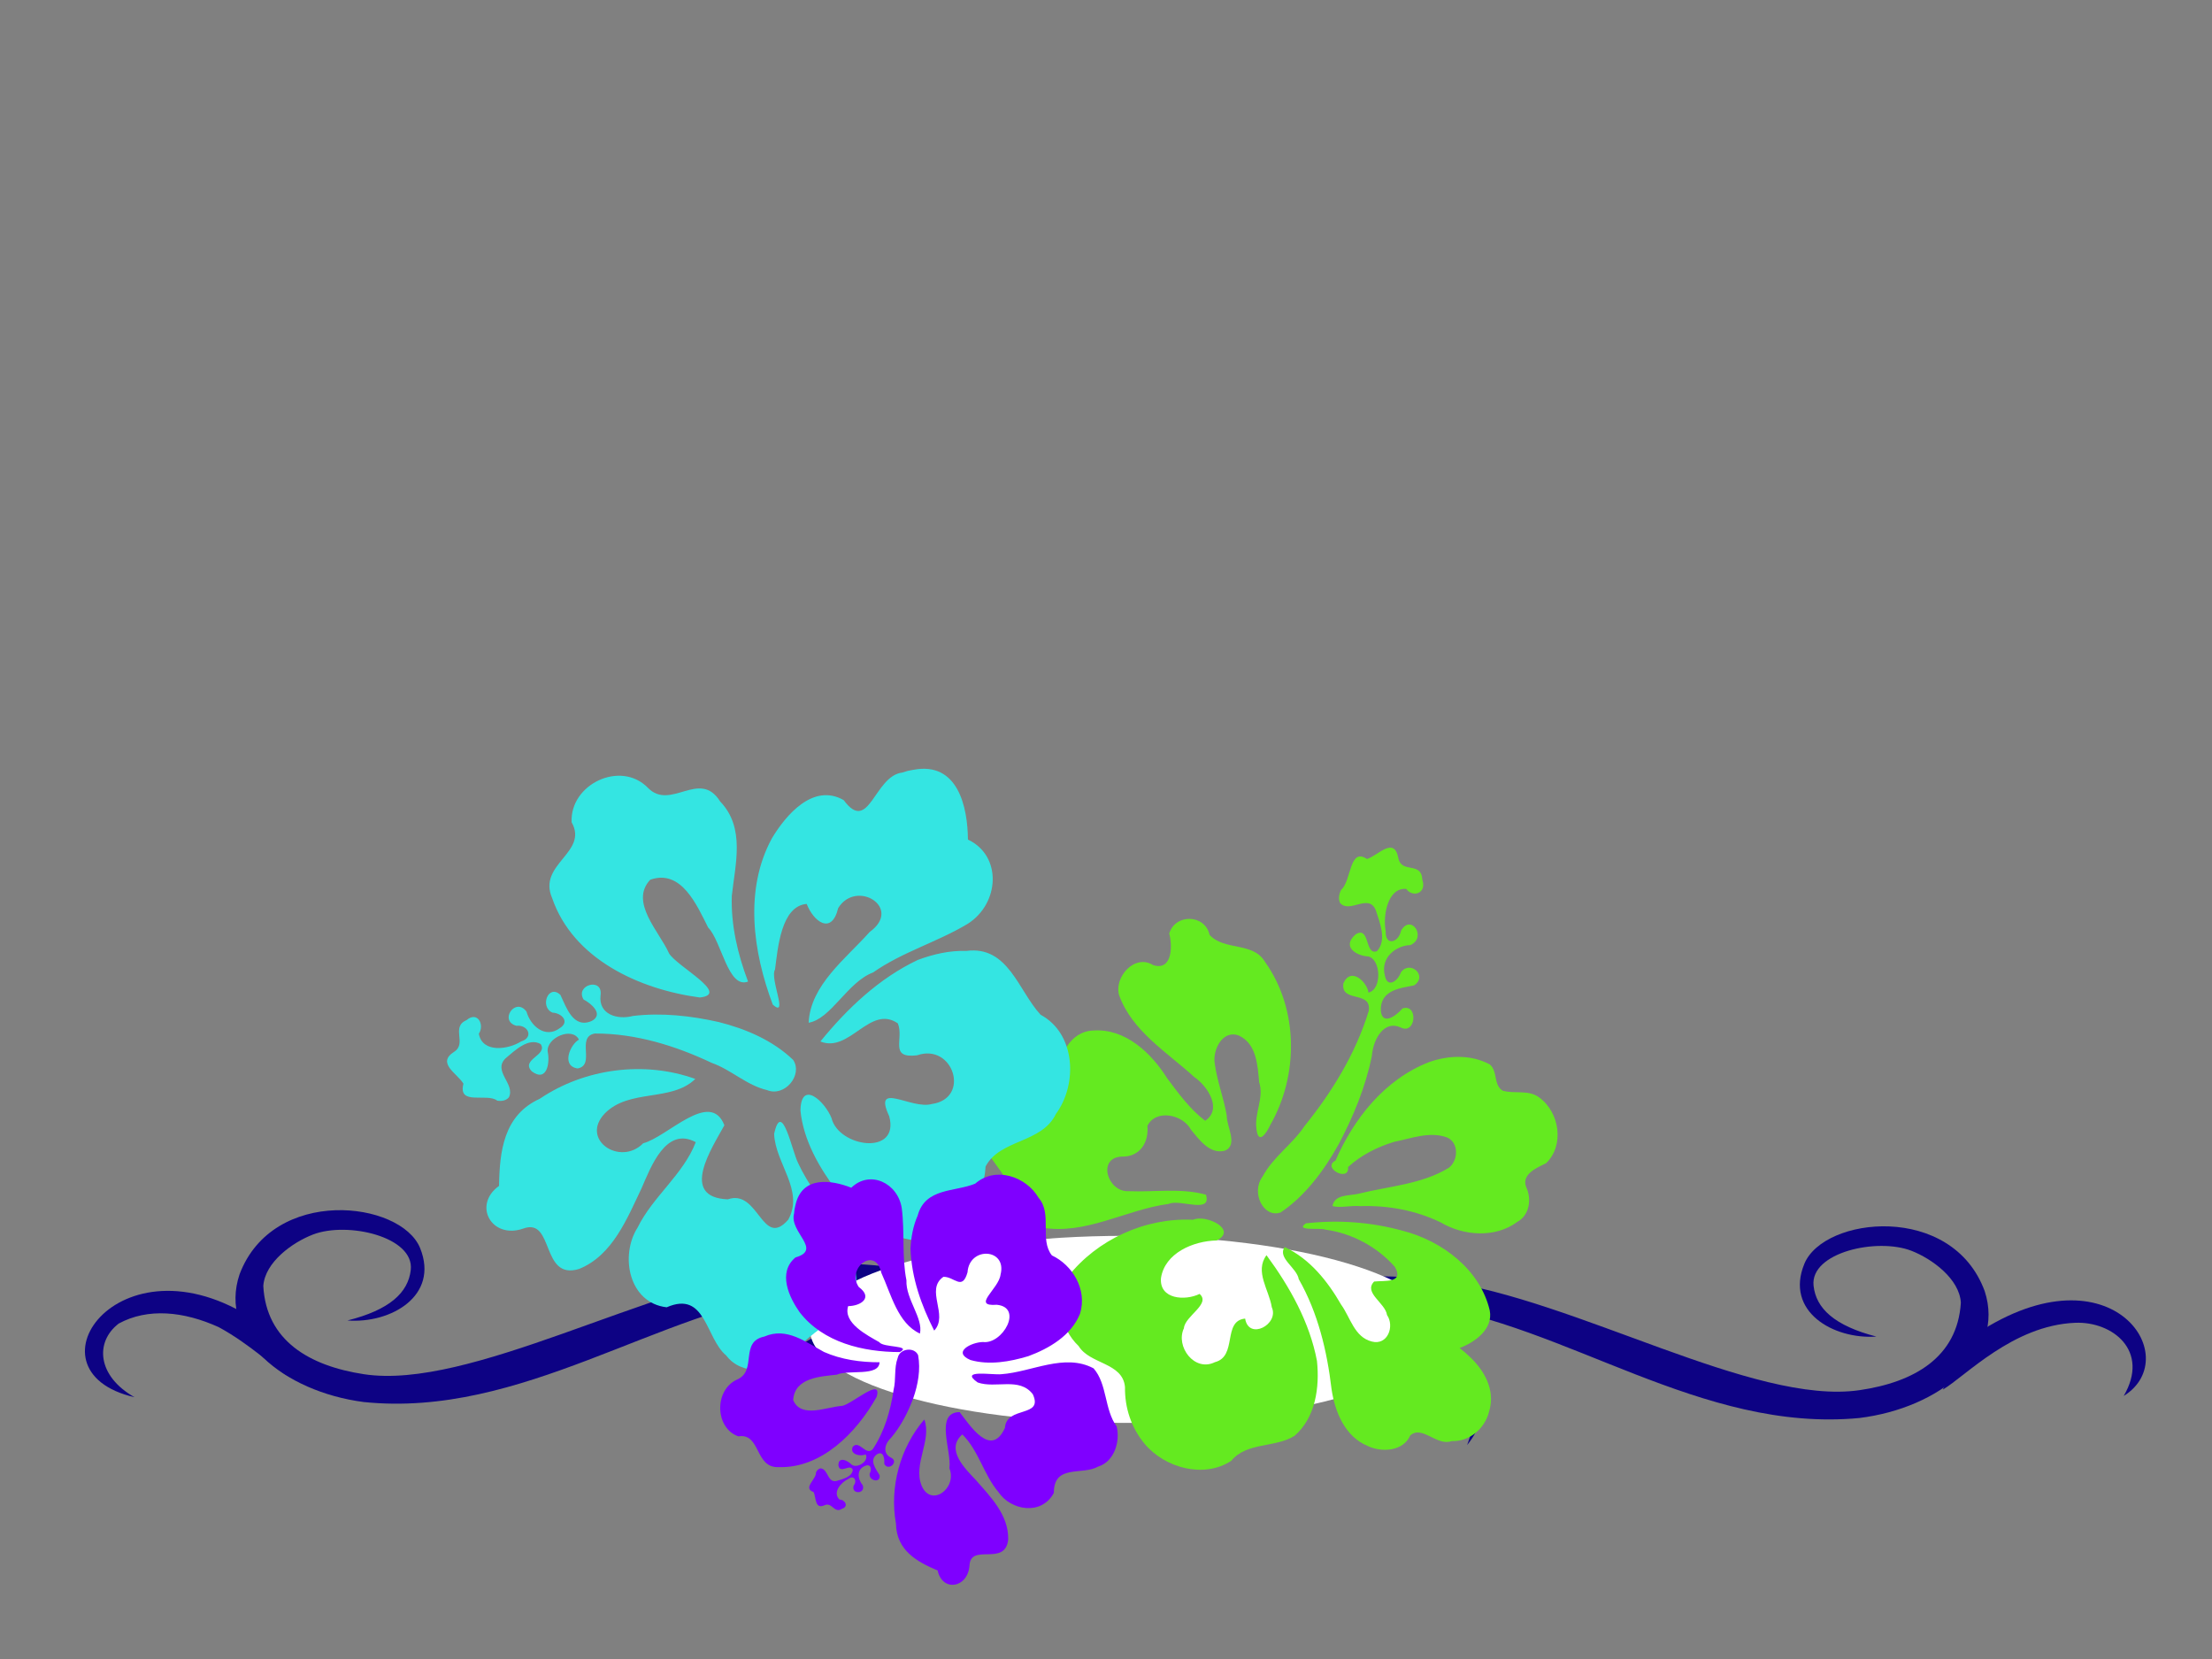
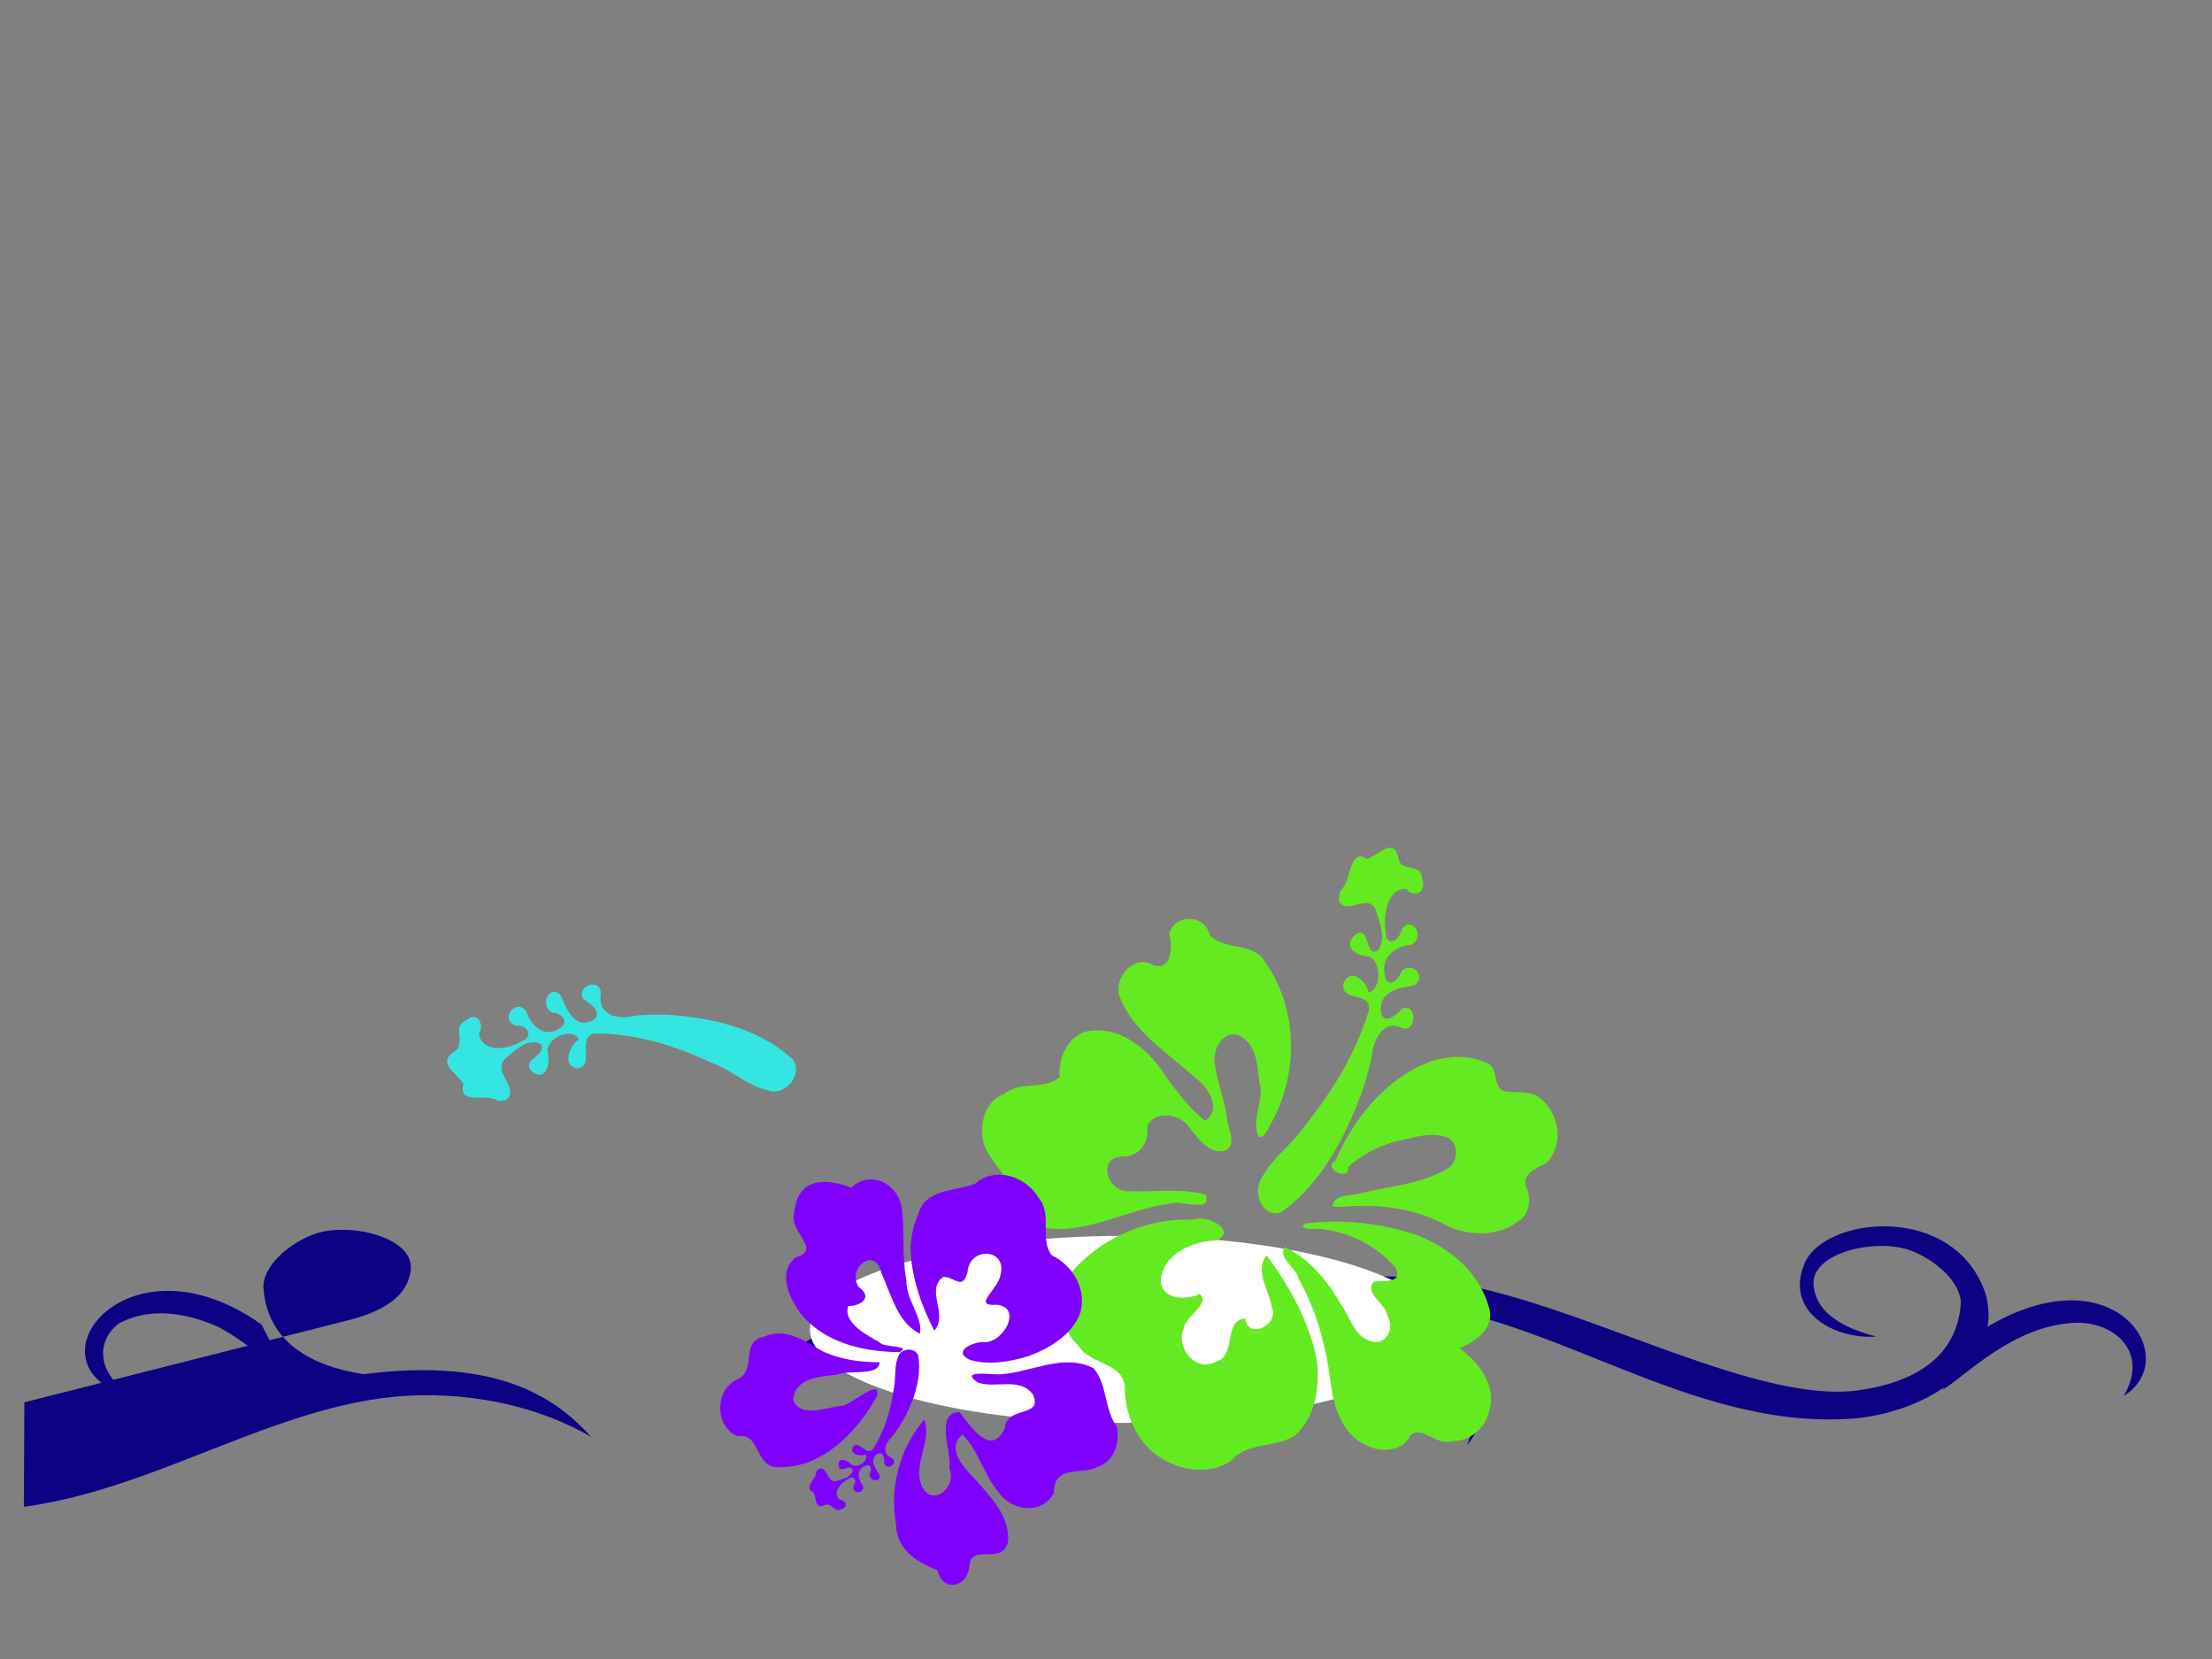
<svg xmlns="http://www.w3.org/2000/svg" xmlns:xlink="http://www.w3.org/1999/xlink" width="640" height="480">
  <rect width="100%" height="100%" fill="#808080" stroke="none" />
  <title>hibiscus</title>
  <defs>
    <symbol id="svg_35">
      <g id="svg_3">
        <title>Layer 1</title>
        <g id="svg_25">
-           <path d="m28.484,52.895c3.7,-1.051 5.343,-2.74 5.567,-4.986c0.323,-3.269 -5.594,-4.768 -8.634,-3.459c-1.83,0.788 -4.241,2.749 -4.374,5.082c0.278,5.368 4.083,7.839 8.911,8.64c9.367,1.554 25.028,-8.827 36.995,-10.604c12.308,-1.828 17.284,2.684 20.091,6.081c-5.848,-3.721 -12.794,-4.579 -18.383,-3.748c-12.823,1.906 -24.737,12.547 -38.704,11.008c-7.095,-1.007 -12.864,-6.288 -11.009,-12.52c2.915,-8.711 14.22,-7.293 15.927,-2.63c1.719,4.698 -2.58,7.444 -6.387,7.136z" id="svg_33" stroke-width="1px" fill-rule="evenodd" fill="#0d0284" />
+           <path d="m28.484,52.895c3.7,-1.051 5.343,-2.74 5.567,-4.986c0.323,-3.269 -5.594,-4.768 -8.634,-3.459c-1.83,0.788 -4.241,2.749 -4.374,5.082c0.278,5.368 4.083,7.839 8.911,8.64c12.308,-1.828 17.284,2.684 20.091,6.081c-5.848,-3.721 -12.794,-4.579 -18.383,-3.748c-12.823,1.906 -24.737,12.547 -38.704,11.008c-7.095,-1.007 -12.864,-6.288 -11.009,-12.52c2.915,-8.711 14.22,-7.293 15.927,-2.63c1.719,4.698 -2.58,7.444 -6.387,7.136z" id="svg_33" stroke-width="1px" fill-rule="evenodd" fill="#0d0284" />
          <path id="svg_32" d="m94.417,45.67c-1.541,-0.158 -3.131,0.552 -3.996,2.677c-0.167,-1.526 -1.619,-2.325 -3.11,-2.356c-4.786,0.91 -3.423,5.321 -1.12,7.597c2.005,1.981 4.399,3.865 5.454,5.467c1.302,-2.226 1.75,-2.124 3.16,-3.645c-2.682,-3.071 -0.226,-6.098 3.583,-5.343c0.453,-2.068 -1.698,-4.163 -3.971,-4.397z" stroke-width="1px" fill-rule="evenodd" fill="#0d0284" />
          <path id="svg_31" d="m90.826,56.462c-20.564,-9.564 -28.46,1.477 -23.472,8.278c-2.444,-7.242 3.42,-10.102 8.932,-9.946c9.28,0.263 17.169,5.325 20.497,6.624l-5.957,-4.956z" stroke-width="1px" fill-rule="evenodd" fill="#0d0284" />
          <path d="m93.589,54.193c1.43,2.189 4.675,4.606 5.591,7.528c2.128,-3.021 5.652,-4.483 7.23,-6.852c1.879,-2.697 -3.957,-6.347 -5.963,-2.171c0.762,-5.246 -9.291,-2.76 -6.857,1.495z" id="svg_30" stroke-width="1px" fill-rule="evenodd" fill="#0d0284" />
          <path id="svg_29" d="m102.909,56.333c20.564,-9.565 29.442,1.606 24.455,8.407c2.444,-7.242 -3.42,-10.102 -8.933,-9.946c-9.28,0.263 -16.327,4.163 -19.655,6.495l4.132,-4.956z" stroke-width="1px" fill-rule="evenodd" fill="#0d0284" />
          <path id="svg_28" d="m20.892,53.315c-12.218,-9.564 -21.371,4.648 -11.172,7.202c-3.304,-2.068 -3.532,-5.418 -1.423,-7.237c2.548,-1.56 5.723,-1.242 8.837,0.323c2.779,1.665 4.902,3.978 6.148,4.797l-2.39,-5.086l-0,0z" stroke-width="1px" fill-rule="evenodd" fill="#0d0284" />
          <path d="m163.44,53.928c-3.7,-1.051 -5.343,-2.74 -5.567,-4.986c-0.323,-3.269 5.594,-4.768 8.634,-3.459c1.83,0.788 4.241,2.749 4.374,5.082c-0.278,5.368 -4.083,7.839 -8.911,8.64c-9.367,1.554 -25.028,-8.827 -36.995,-10.604c-12.308,-1.828 -17.284,2.684 -20.091,6.081c5.848,-3.721 12.794,-4.579 18.383,-3.748c12.823,1.906 24.737,12.547 38.704,11.008c7.095,-1.007 12.864,-6.288 11.009,-12.52c-2.915,-8.711 -14.22,-7.293 -15.927,-2.63c-1.719,4.698 2.58,7.444 6.387,7.136z" id="svg_27" stroke-width="1px" fill-rule="evenodd" fill="#0d0284" />
          <path id="svg_26" d="m171.707,54.038c12.218,-9.564 19.135,1.77 13.587,5.64c2.314,-4.458 -1.027,-7.335 -4.302,-7.178c-5.513,0.263 -9.698,5.325 -11.675,6.624l2.39,-5.086z" stroke-width="1px" fill-rule="evenodd" fill="#0d0284" />
        </g>
      </g>
    </symbol>
  </defs>
  <g>
    <title>Layer 1</title>
    <use fill="#8700ff" x="-68.457" y="-53.783" transform="matrix(3.278, 0.012, -0.014, 2.942, 231.546, 385.147)" xlink:href="#svg_35" id="svg_36" />
    <ellipse ry="27.061" rx="91" id="svg_37" cy="384.63" cx="325.349" stroke-linecap="null" stroke-linejoin="null" stroke-dasharray="null" stroke-width="null" stroke="null" fill="#ffffff" />
    <g transform="rotate(17.195, 367.754, 333.508)" id="svg_4">
      <path fill="#64ea20" d="m364.633,254.876c2.137,-3.28 -1.466,-12.578 4.525,-10.744c2.74,-1.884 5.483,-8.68 8.55,-2.998c2.247,4.26 6.63,-1.151 8.511,3.988c2.526,3.523 -1.273,5.808 -3.653,3.911c-5.247,1.145 -4.252,9.369 -2.057,13.482c1.097,4.148 4.54,2.155 4.193,-1.513c1.304,-5.648 7.81,-0.316 3.818,3.206c-3.857,1.288 -7.354,5.976 -4.431,10.651c1.745,3.262 4.028,0.504 4.147,-2.363c1.48,-4.18 7.811,-1.327 4.762,2.513c-3.308,1.891 -9.146,4.049 -7.014,9.968c1.808,4.03 4.769,-0.252 5.767,-2.576c3.967,-2.84 6.064,6.313 1.063,5.401c-5.075,-0.668 -6.583,5.387 -5.468,10.356c0.908,9.084 0.059,18.338 -1.623,27.221c-1.829,8.72 -4.965,17.375 -10.205,23.817c-4.09,3.117 -9.986,-2.799 -8.072,-8.325c1.28,-6.53 5.46,-11.396 7.306,-17.644c4.616,-11.585 7.912,-24.25 7.879,-37.242c-0.902,-6.083 -8.446,0.319 -9.372,-5.473c0.656,-5.414 6.551,-2.277 7.724,0.413c3.578,-2.09 0.523,-10.39 -3.185,-9.968c-2.87,0.776 -8.343,-0.151 -5.343,-5.019c3.252,-3.77 4.329,5.217 7.347,2.791c1.889,-3.912 -1.838,-8.333 -3.832,-11.192c-3.468,-4.178 -6.825,3.174 -10.443,1.077c-0.918,-0.889 -1.106,-2.406 -0.894,-3.741z" id="path6658" />
      <path fill="#64ea20" id="path6656" d="m288.99,340.092c3.09,-5.106 10.86,-4.291 13.876,-9.47c-2.386,-5.464 -1.006,-13.582 5.405,-15.711c8.684,-3.325 17.955,1.366 24.42,6.926c4.441,3.207 8.894,6.58 14.127,8.483c3.831,-4.734 -2.325,-9.795 -6.747,-11.153c-9.674,-4.556 -21.128,-7.354 -27.796,-16.207c-2.952,-4.534 0.728,-12.844 6.862,-11.211c5.933,0.023 3.589,-7.277 1.729,-10.092c-0.056,-6.127 8.266,-8.409 11.265,-3.095c5.423,3.194 12.547,-1.81 17.543,2.651c13.512,10.258 19.089,28.629 15.501,44.681c-0.371,2.657 -1.542,6.636 -3.446,2.388c-2.043,-4.186 -0.506,-9.311 -3.294,-13.255c-1.833,-4.441 -4,-10.432 -9.618,-11.14c-5.027,-0.29 -6.034,6.254 -4.256,9.792c2.153,4.644 5.419,8.729 7.75,13.307c0.902,3.121 5.722,7.117 2.559,9.886c-3.838,2.437 -8.046,-0.802 -11.214,-2.87c-3.523,-3.526 -11.508,-2.815 -12.374,2.679c1.812,4.326 0.7,9.248 -4.53,10.697c-6.707,2.485 -0.776,11.069 4.917,8.953c7.184,-1.891 14.099,-5.406 21.68,-5.648c3.396,4.93 -6.934,3.346 -9.513,5.742c-11.368,5.23 -20.185,15.757 -33.185,17.416c-6.176,0.836 -10.116,-4.881 -13.023,-9.271c-3.515,-4.269 -10.036,-6.242 -11.431,-12.044c-1.66,-4.151 -1.067,-9.602 2.792,-12.434l0,0zm97.251,-9.907c1.46,-13.152 6.65,-26.684 17.459,-35.241c4.745,-3.556 10.969,-5.731 16.968,-4.535c2.84,1.188 2.689,5.342 5.79,6.149c3.582,-0.058 7.042,-2.562 10.686,-1.252c6.967,2.38 11.137,11.115 7.513,17.611c-2.147,2.027 -5.948,5.149 -3.409,8.319c2.552,2.767 3.285,7.449 0.498,10.32c-4.649,6.393 -13.64,8.524 -21.197,6.698c-7.916,-1.186 -16.065,-0.211 -23.587,2.408c-2.502,0.49 -5.69,2.43 -7.662,2.312c-0.432,-3.438 3.77,-4.205 6.114,-5.582c7.75,-4.722 16.751,-8.018 22.807,-14.963c1.963,-2.823 0.628,-7.89 -3.252,-8.195c-5.349,-0.185 -9.681,3.352 -14.11,5.744c-4.256,2.867 -8.023,6.521 -10.598,10.917c1.813,4.168 -7.305,2.535 -4.019,-0.71l0,0zm12.02,56.955c-5.329,-10.055 -13.821,-18.135 -22.995,-24.908c-1.964,5.547 3.741,9.436 5.907,13.923c3.581,4.058 -3.495,11.24 -6.393,5.424c-6.145,2.596 1.185,11.064 -4.626,14.629c-4.792,4.559 -12.293,-0.951 -11.47,-6.724c-0.779,-3.489 5.48,-9.045 1.396,-10.828c-3.38,3.195 -10.697,4.969 -12.024,-1.078c-1.088,-7.243 5.733,-13.012 12.169,-15.159c5.024,-4.825 -5.274,-6.372 -8.271,-3.708c-13.491,3.464 -24.883,13.748 -29.728,26.434c-1.882,7.131 2.245,14.994 8.89,18.267c4.65,4.132 13.583,0.712 16.315,7.368c1.683,5.732 5.176,10.679 10.284,14.009c7.657,4.955 19.373,4.58 25.384,-2.704c2.675,-6.579 11.093,-7.321 15.377,-12.339c4.253,-6.857 2.792,-15.595 -0.217,-22.607l0,0zm50.884,-5.645c-2.24,-5.113 -7.435,-8.221 -12.571,-10.122c3.791,-2.941 7.687,-8.124 5.136,-12.943c-6.086,-10.428 -19.051,-15.201 -30.935,-14.603c-9.413,0.286 -18.798,2.466 -27.365,6.238c-2.498,3.243 4.385,-0.102 5.952,0.059c7.652,-1.279 15.789,0.34 22.334,4.322c4.196,3.779 -1.801,4.696 -4.433,5.858c-2.053,4.042 4.904,4.923 6.431,8.149c3.117,2.471 2.782,8.434 -1.929,8.631c-5.217,0.293 -8.007,-4.853 -11.653,-7.581c-5.698,-5.28 -12.541,-9.983 -20.51,-11.074c-1.199,3.64 5.137,4.674 6.62,7.658c8.223,7.69 13.976,17.456 18.463,27.567c2.851,5.935 7.688,11.996 14.9,12.65c4.522,0.663 10.288,-1.639 10.821,-6.54c2.38,-3.963 8.288,0.772 11.936,-1.992c5.021,-1.359 8.049,-6.276 7.828,-11.187c0.009,-1.74 -0.316,-3.489 -1.024,-5.09l0,0.001z" />
    </g>
    <g id="svg_6">
      <path fill="#34e5e2" id="path7490" d="m143.847,318.439c-2.98,-2.306 -11.424,1.582 -9.758,-4.881c-1.711,-2.955 -7.884,-5.914 -2.723,-9.222c3.869,-2.424 -1.045,-7.152 3.622,-9.181c3.2,-2.724 5.275,1.374 3.552,3.941c1.04,5.66 8.509,4.587 12.246,2.219c3.768,-1.184 1.957,-4.898 -1.374,-4.523c-5.13,-1.407 -0.287,-8.424 2.912,-4.118c1.17,4.16 5.428,7.933 9.674,4.78c2.963,-1.882 0.458,-4.345 -2.146,-4.473c-3.797,-1.596 -1.206,-8.426 2.283,-5.136c1.717,3.568 3.678,9.865 9.053,7.565c3.661,-1.95 -0.229,-5.144 -2.34,-6.22c-2.58,-4.279 5.733,-6.541 4.905,-1.146c-0.606,5.474 4.893,7.1 9.406,5.898c8.25,-0.979 16.656,-0.064 24.724,1.751c7.92,1.973 15.782,5.356 21.632,11.007c2.831,4.412 -2.542,10.771 -7.561,8.707c-5.931,-1.381 -10.35,-5.889 -16.025,-7.881c-10.522,-4.979 -22.025,-8.535 -33.825,-8.498c-5.525,0.973 0.29,9.11 -4.971,10.109c-4.918,-0.708 -2.068,-7.067 0.375,-8.332c-1.898,-3.86 -9.437,-0.564 -9.053,3.435c0.705,3.096 -0.137,8.999 -4.559,5.764c-3.424,-3.508 4.738,-4.669 2.535,-7.925c-3.553,-2.038 -7.568,1.983 -10.165,4.134c-3.795,3.741 2.883,7.362 0.978,11.265c-0.808,0.991 -2.186,1.193 -3.397,0.964z" />
-       <path fill="#34e5e2" d="m210.119,392.193c-6.038,-5.025 -5.865,-18.899 -17.227,-13.954c-10.97,-1.254 -13.594,-14.949 -8.414,-23.073c4.431,-9.009 13.157,-15.251 16.828,-24.701c-8.638,-4.676 -13.014,7.222 -15.674,13.313c-4.199,8.778 -8.366,19.417 -18.059,23.36c-11.197,3.473 -7.138,-15.018 -16.202,-11.668c-9.144,3.164 -14.708,-6.816 -6.98,-12.36c0.16,-9.892 1.273,-20.44 11.769,-25.196c12.966,-8.779 30.237,-11.077 45.017,-5.742c-6.947,6.722 -19.103,2.758 -26.186,9.978c-7.266,7.618 4.51,15.38 11.101,8.634c7.064,-1.843 19.412,-15.666 23.494,-5.214c-3.546,6.52 -13.167,20.84 0.986,21.441c8.942,-3.159 9.934,14.507 17.495,5.878c4.684,-8.51 -3.745,-16.235 -4.089,-24.823c2.23,-10.143 5.138,4.874 6.945,8.452c5.649,12.268 18.222,22.564 16.759,37.242c-4.01,8.396 -14.294,11.288 -19.015,19.321c-5.266,4.115 -14.144,4.931 -18.545,-0.889l0,0zm-7.642,-103.59c-17.483,-2.338 -36.668,-11.087 -42.738,-28.788c-4.261,-9.829 10.602,-13.118 5.655,-21.898c-0.572,-10.951 14.091,-18.058 22.013,-10.033c6.618,6.9 14.994,-5.529 20.96,4.007c7.341,7.649 4.347,18.132 3.365,27.332c-0.262,8.476 1.702,16.88 4.707,24.771c-5.784,2.24 -7.66,-11.712 -11.554,-15.636c-3.221,-6.356 -7.72,-17.024 -16.754,-13.822c-6.071,6.481 2.624,14.974 5.454,21.313c2.323,3.831 17.888,11.807 8.891,12.754l0,0l-0,0zm63.062,-10.86c-11.236,5.327 -20.418,14.065 -28.172,23.584c8.423,3.461 14.373,-10.788 22.407,-5.231c1.852,4.517 -2.649,10.207 5.558,9.239c10.505,-3.656 15.604,12.488 4.265,14.09c-5.922,1.694 -17.146,-6.878 -12.331,3.517c3.171,11.559 -14.608,9.06 -16.692,0.531c-1.886,-4.744 -8.813,-11.269 -8.978,-2.149c0.839,8.559 5.46,16.569 10.609,23.366c6.161,7.2 14.667,14.312 24.656,14.265c10.696,-0.997 17.778,-11.452 18.301,-21.468c4.233,-7.963 16.237,-6.627 20.359,-15.204c6.305,-8.6 5.749,-23.198 -4.437,-28.681c-6.431,-6.924 -9.348,-20.049 -21.457,-18.475c-4.82,-0.157 -9.601,0.938 -14.089,2.617l-0,0zm-4.506,-54.217c-8.105,0.98 -9.575,17.991 -16.924,7.976c-8.778,-5.024 -16.661,4.225 -20.736,10.984c-8.133,14.875 -5.504,33.018 0.226,48.201c4.659,4.063 -0.974,-7.665 0.642,-10.167c0.796,-6.159 1.759,-18.393 9.16,-18.987c1.979,5.118 7.209,9.116 9.114,1.201c5.224,-8.463 18.828,-0.097 9.095,6.929c-6.859,7.712 -17.146,15.347 -17.641,26.246c6.52,-1.12 11.191,-11.746 18.659,-14.559c8.468,-5.941 18.632,-8.793 27.401,-14.087c9.199,-5.865 9.973,-19.654 0.023,-24.351c-0.073,-9.464 -2.907,-22.586 -15.69,-20.199l-1.693,0.317l-1.637,0.497l0,0l-0,0z" id="path7488" />
    </g>
    <g transform="rotate(116.41, 271.328, 393.244)" id="svg_5">
      <path id="svg_1" fill="#7f00ff" d="m278.516,337.853c4.398,2.926 4.979,11.878 12.53,8.1c7.594,0.238 10.085,8.93 6.939,14.436c-2.587,6.038 -8.263,10.515 -10.307,16.797c6.165,2.566 8.57,-5.331 10.089,-9.396c2.44,-5.877 4.764,-12.952 11.22,-15.997c7.511,-2.821 5.657,9.31 11.711,6.679c6.118,-2.515 10.441,3.629 5.414,7.605c0.389,6.385 0.156,13.242 -6.809,16.854c-8.459,6.333 -20.199,8.712 -30.614,6.041c4.43,-4.694 12.975,-2.77 17.474,-7.793c4.604,-5.288 -3.871,-9.68 -8.056,-4.989c-4.757,1.555 -12.537,11.108 -15.865,4.582c2.106,-4.387 7.989,-14.118 -1.758,-13.771c-5.979,2.501 -7.551,-8.836 -12.307,-2.88c-2.786,5.729 3.389,10.271 4.058,15.789c-1.02,6.654 -3.773,-2.875 -5.193,-5.087c-4.496,-7.615 -13.646,-13.598 -13.382,-23.137c2.329,-5.621 9.244,-8.019 12.08,-13.443c3.407,-2.926 9.461,-3.914 12.776,-0.391l-0,0zm10.467,66.38c12.12,0.599 25.731,5.242 30.79,16.337c3.421,6.115 -6.617,9.007 -2.779,14.41c0.945,7.03 -8.763,12.373 -14.606,7.612c-4.891,-4.104 -10.015,4.344 -14.591,-1.494c-5.425,-4.549 -3.898,-11.462 -3.688,-17.444c-0.247,-5.478 -2.019,-10.793 -4.48,-15.724c3.858,-1.745 5.849,7.152 8.72,9.479c2.532,3.93 6.158,10.573 12.198,8.039c3.841,-4.493 -2.556,-9.517 -4.818,-13.456c-1.788,-2.349 -12.875,-6.681 -6.747,-7.76l0,0l0,0zm-42.744,10.278c7.445,-4.018 13.308,-10.128 18.151,-16.667c-5.956,-1.793 -9.324,7.701 -15.118,4.537c-1.499,-2.816 1.304,-6.717 -4.281,-5.667c-7.027,2.903 -11.341,-7.239 -3.638,-8.861c3.98,-1.4 12.117,3.542 8.288,-2.908c-2.759,-7.286 9.572,-6.6 11.432,-1.21c1.534,2.96 6.618,6.806 6.272,0.919c-1.007,-5.474 -4.583,-10.397 -8.46,-14.511c-4.592,-4.321 -10.79,-8.464 -17.645,-7.914c-7.292,1.198 -11.628,8.307 -11.481,14.79c-2.504,5.353 -10.812,5.116 -13.21,10.859c-3.895,5.871 -2.778,15.253 4.491,18.258c4.764,4.129 7.428,12.438 15.661,10.795c3.317,-0.149 6.544,-1.103 9.54,-2.419l0,-0zm5.825,34.716c5.515,-1.053 5.667,-12.095 11.216,-6.021c6.279,2.782 11.225,-3.589 13.682,-8.158c4.834,-10.012 2.115,-21.57 -2.584,-31.06c-3.403,-2.377 1.055,4.89 0.072,6.587c-0.236,4.012 -0.281,11.948 -5.332,12.716c-1.616,-3.197 -5.408,-5.502 -6.317,-0.3c-3.16,5.727 -12.92,1.041 -6.593,-3.994c4.32,-5.328 10.997,-10.784 10.788,-17.836c-4.42,1.061 -7.091,8.153 -12.076,10.355c-5.514,4.27 -12.348,6.636 -18.1,10.505c-6.02,4.259 -5.856,13.188 1.212,15.699c0.527,6.097 3.134,14.408 11.789,12.206l1.146,-0.292l1.098,-0.405l0,0l0,0z" />
      <path id="svg_2" fill="#7f00ff" d="m316.384,410.222c1.689,-0.996 5.807,1.525 5.359,-1.893c1.074,-1.408 4.456,-2.54 1.998,-4.559c-1.846,-1.485 0.998,-3.602 -1.286,-4.935c-1.48,-1.597 -2.816,0.375 -2.089,1.799c-0.9,2.837 -4.694,1.821 -6.475,0.373c-1.873,-0.843 -0.699,-2.634 1,-2.234c2.743,-0.401 0.687,-4.302 -1.243,-2.294c-0.871,2.06 -3.315,3.729 -5.309,1.847c-1.412,-1.15 0.041,-2.257 1.396,-2.16c2.066,-0.581 1.163,-4.246 -0.852,-2.777c-1.116,1.722 -2.533,4.829 -5.166,3.314c-1.768,-1.229 0.448,-2.623 1.608,-3.044c1.608,-2.033 -2.547,-3.712 -2.463,-0.894c-0.037,2.845 -2.985,3.335 -5.242,2.437c-4.204,-1.018 -8.61,-1.073 -12.898,-0.647c-4.222,0.517 -8.504,1.76 -11.892,4.293c-1.746,2.086 0.626,5.683 3.353,4.937c3.156,-0.337 5.73,-2.373 8.792,-3.04c5.76,-1.896 11.937,-3 18.037,-2.244c2.795,0.844 -0.733,4.654 1.924,5.495c2.588,-0.056 1.522,-3.495 0.339,-4.296c1.229,-1.861 4.916,0.3 4.462,2.327c-0.563,1.544 -0.505,4.624 1.989,3.241c1.995,-1.585 -2.152,-2.691 -0.804,-4.223c1.968,-0.823 3.787,1.49 4.993,2.755c1.723,2.155 -1.962,3.595 -1.227,5.716c0.354,0.559 1.054,0.748 1.695,0.706z" />
    </g>
  </g>
</svg>